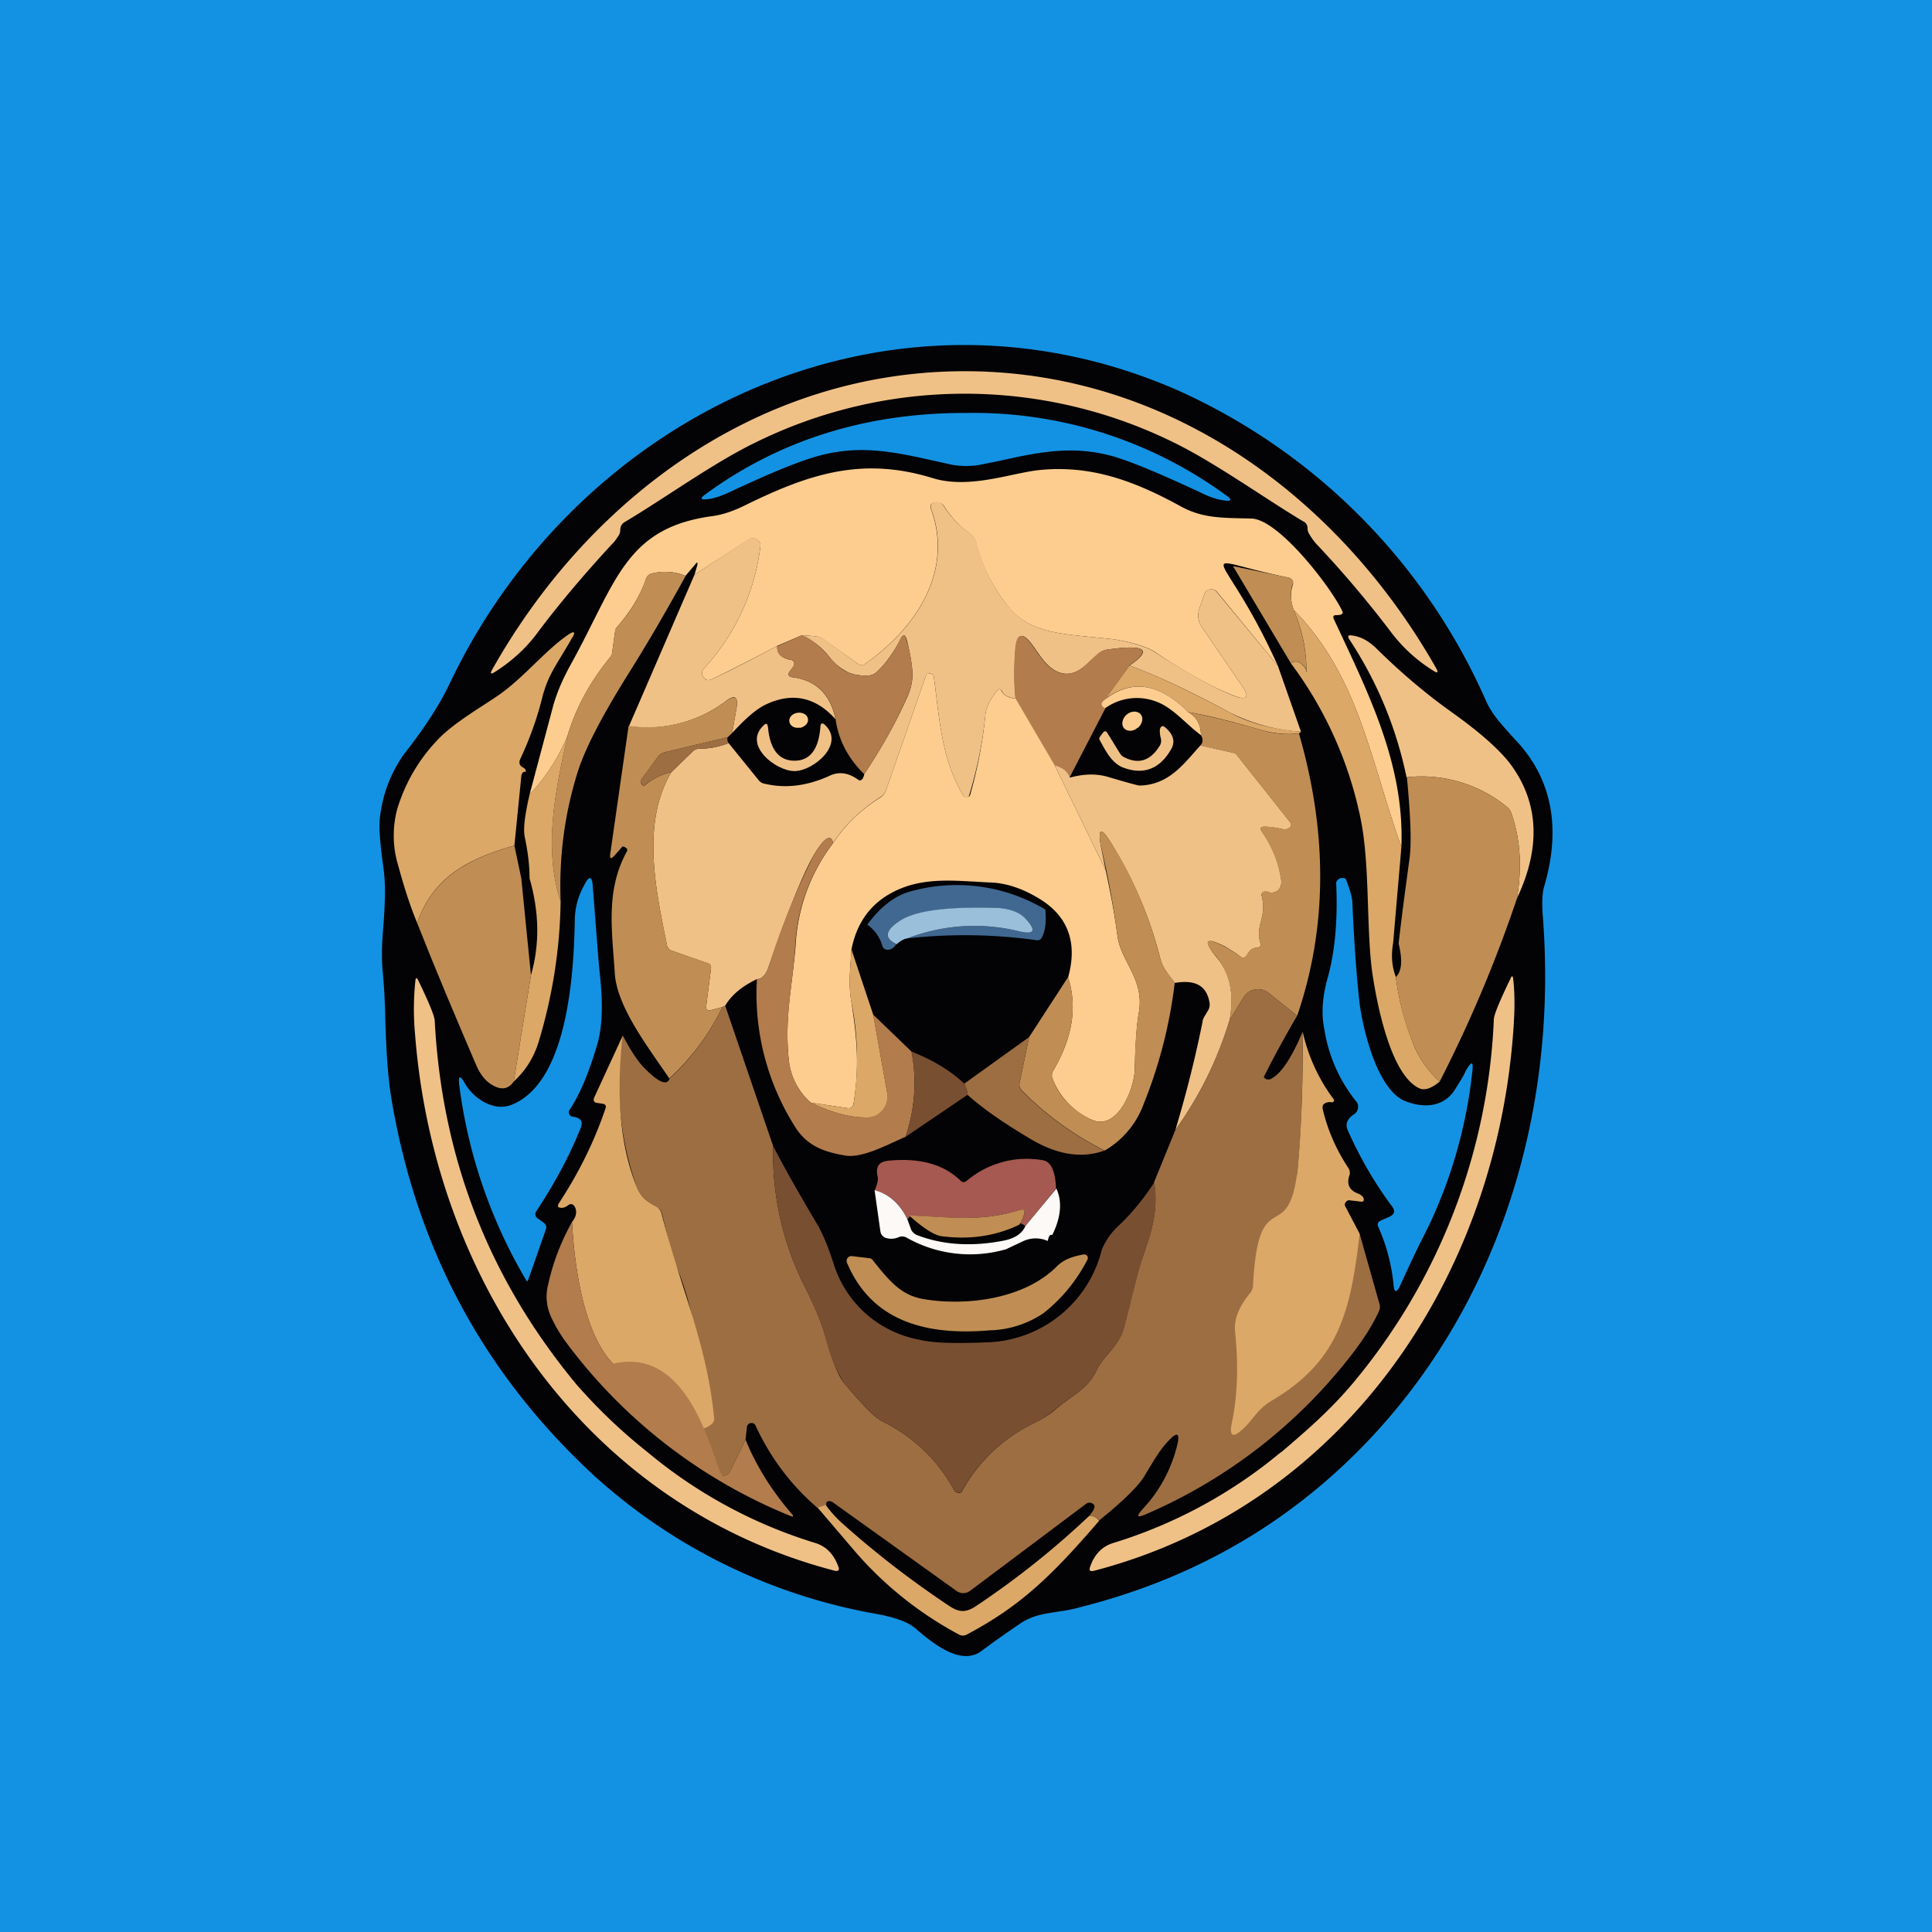
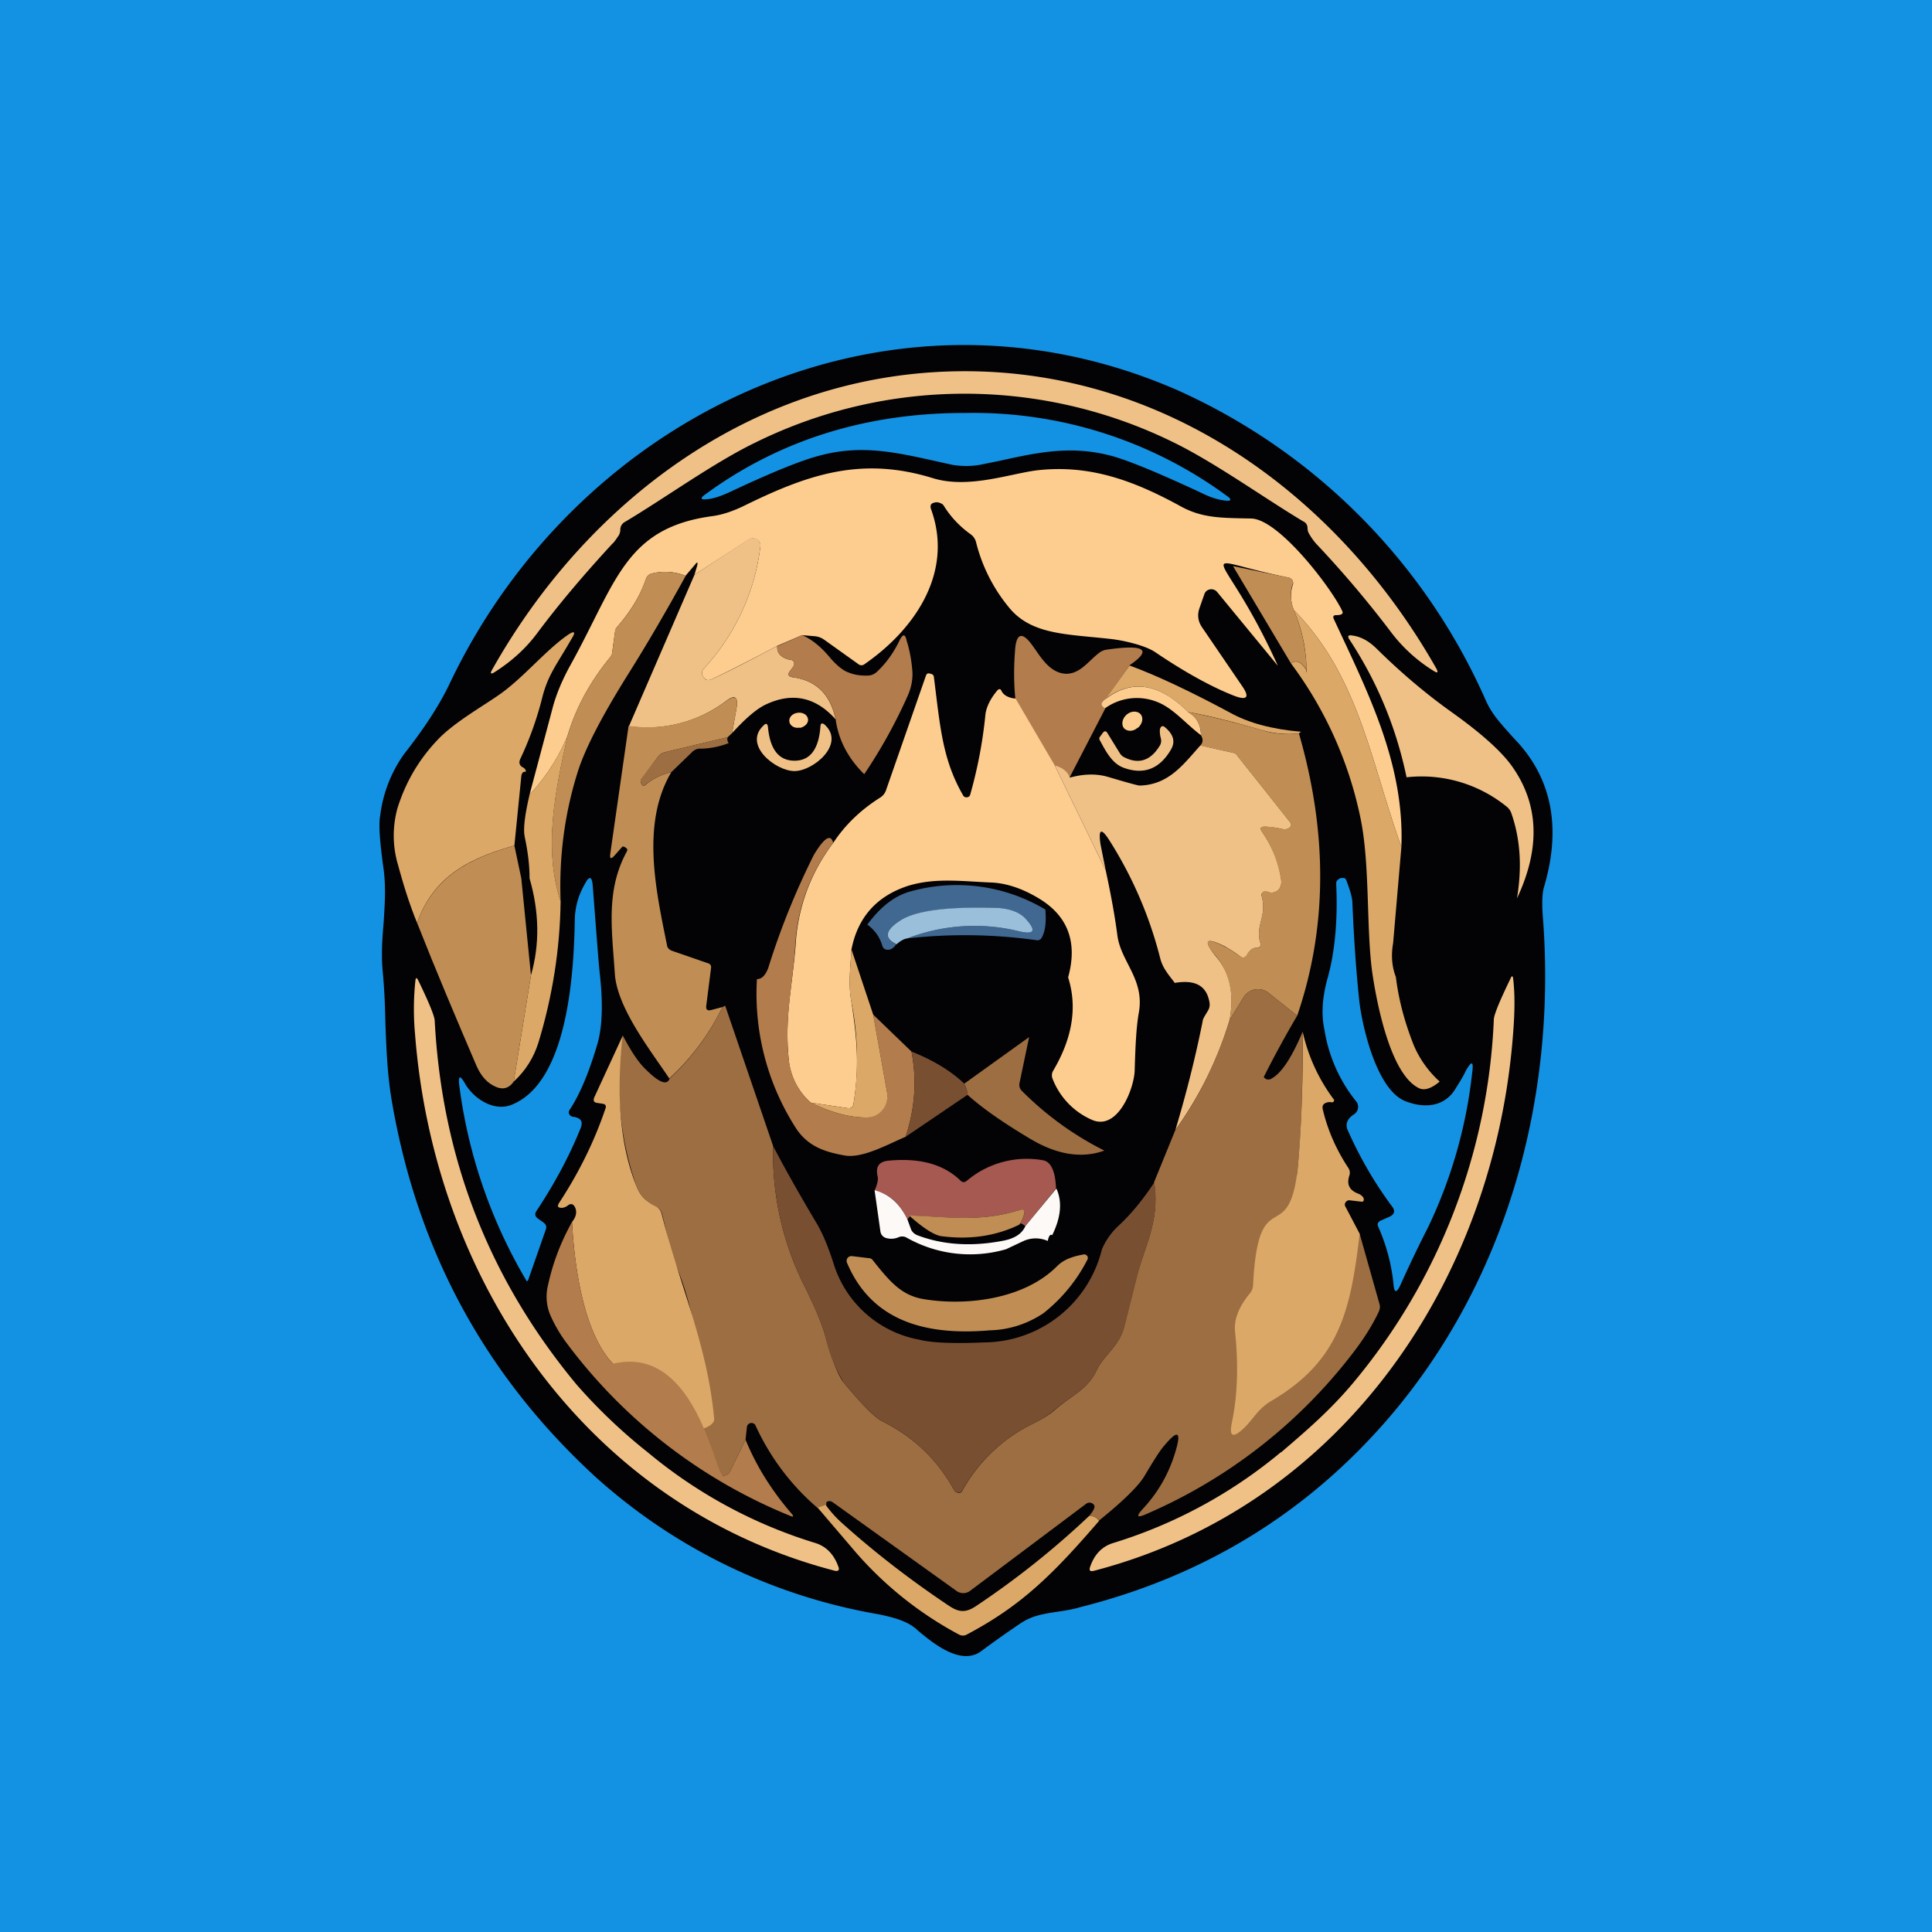
<svg xmlns="http://www.w3.org/2000/svg" width="56" height="56" viewBox="0 0 56 56">
  <path fill="#1392E3" d="M0 0h56v56H0z" />
  <path fill-rule="evenodd" d="M11.12 26.75c-.04.44-.07.9-.03 1.38.05.5.07 1 .08 1.5.03.8.06 1.58.2 2.36.75 4.3 2.71 7.89 5.87 10.8a16.4 16.4 0 0 0 8.22 4c.5.1.85.22 1.06.4h.01l.05.05c.45.38 1.3 1.09 1.9.59a32.66 32.66 0 0 1 1.09-.77c.34-.23.67-.28 1.06-.34.2-.03.42-.06.66-.13 3.59-.9 6.56-2.72 8.92-5.44 3.46-4 4.92-9.32 4.51-14.58-.03-.4-.02-.69.04-.88.44-1.5.32-2.94-.73-4.13l-.23-.25c-.3-.34-.55-.6-.73-1a17.66 17.66 0 0 0-8.94-9c-8.34-3.64-17.35.67-21.08 8.47-.3.64-.75 1.33-1.34 2.08a3.89 3.89 0 0 0-.69 1.78c-.05.26-.01.78.1 1.56.07.54.03 1.04 0 1.55Zm24.45-12.37a12.4 12.4 0 0 0-7.56-2.41c-2.79-.01-5.35.73-7.58 2.37-.14.1-.12.15.05.13.19-.01.42-.09.7-.22 1.21-.57 2.08-.92 2.6-1.05 1.17-.31 2.14-.1 3.27.15l.54.12a2.36 2.36 0 0 0 .83 0l.54-.11c1.13-.25 2.1-.46 3.28-.14.5.14 1.37.5 2.59 1.07.28.14.5.2.69.22.17.02.19-.03.05-.13Zm4.7 20.89c.15-.07.18-.17.08-.3-.5-.67-.93-1.41-1.29-2.22-.07-.17-.01-.33.2-.46a.26.26 0 0 0 .07-.34 4.4 4.4 0 0 1-.94-2.1c-.1-.46-.06-.97.1-1.53.2-.73.29-1.64.24-2.71 0-.04.01-.07.04-.1a.22.22 0 0 1 .1-.06h.1c.03.02.05.05.06.08.11.3.17.5.17.65.04.94.1 1.89.2 2.84.09.76.51 2.58 1.34 2.9.54.21 1.12.17 1.44-.35.13-.21.24-.38.3-.52.18-.32.24-.3.19.06a13.83 13.83 0 0 1-1.28 4.47 37.8 37.8 0 0 0-.8 1.67c-.11.24-.18.23-.2-.04a5.42 5.42 0 0 0-.44-1.65c-.04-.08-.01-.14.07-.18l.25-.11ZM16.83 32.7c.08-.2 0-.3-.22-.33a.14.14 0 0 1-.12-.1.13.13 0 0 1 .02-.1c.3-.45.56-1.08.8-1.89.15-.5.17-1.18.08-2.01-.04-.34-.1-1.2-.21-2.6-.02-.27-.1-.29-.22-.06-.2.34-.3.7-.3 1.1-.03 1.54-.21 4.63-1.8 5.3-.54.24-1.14-.18-1.38-.6-.14-.25-.2-.24-.17.03a14.8 14.8 0 0 0 1.96 5.7l.03-.02.01-.02.51-1.46c.03-.08.01-.14-.06-.2l-.17-.12c-.08-.06-.1-.13-.04-.22.55-.83.97-1.63 1.28-2.4Z" fill="#030204" />
  <path d="M27.94 10.76c5.91-.01 10.87 3.63 13.7 8.63.05.1.03.13-.08.06a4.52 4.52 0 0 1-1.25-1.14 30.86 30.86 0 0 0-2.17-2.56 1.78 1.78 0 0 1-.19-.27.31.31 0 0 1-.05-.16c0-.1-.04-.17-.13-.21-1.12-.67-2.58-1.72-3.78-2.3a13.7 13.7 0 0 0-12.1.02c-1.2.58-2.65 1.63-3.78 2.3a.25.25 0 0 0-.13.22c0 .05-.01.1-.04.16-.08.12-.14.21-.2.26-.82.89-1.54 1.74-2.16 2.57-.36.49-.8.86-1.24 1.14-.11.07-.14.05-.08-.06 2.81-5 7.76-8.65 13.68-8.66Z" fill="#F0C187" />
  <path d="M40.62 24.55c-.9-2.5-1.23-4.95-3.12-6.87-.1-.26-.1-.5-.03-.72a.16.16 0 0 0-.01-.14.17.17 0 0 0-.12-.08c-2.93-.6-1.94-1.07-.3 2.56l-1.76-2.14a.22.22 0 0 0-.31-.03.21.21 0 0 0-.06.09l-.14.4c-.07.2-.05.38.07.56l1.16 1.7c.23.33.15.43-.22.29-.62-.24-1.4-.66-2.3-1.27-.3-.2-.93-.34-1.29-.38-1.26-.14-2.25-.12-2.9-.86a4.78 4.78 0 0 1-1-1.95.4.4 0 0 0-.15-.22c-.32-.23-.58-.5-.79-.84-.02-.03-.06-.06-.13-.08a.21.21 0 0 0-.14 0c-.1.02-.12.08-.1.17.68 1.84-.46 3.5-1.92 4.51a.14.14 0 0 1-.18 0l-.98-.7a.55.55 0 0 0-.3-.11l-.35-.03-.72.31c-.62.33-1.24.65-1.88.96-.07.03-.12.04-.15.03a.21.21 0 0 1-.12-.1c-.05-.08-.04-.16.02-.23a6.34 6.34 0 0 0 1.64-3.54.22.22 0 0 0-.34-.2l-1.57 1.02.08-.27c.02-.1 0-.11-.06-.03l-.28.33a1.57 1.57 0 0 0-.96-.07.24.24 0 0 0-.19.17c-.17.49-.45.95-.84 1.39a.22.22 0 0 0-.05.11l-.08.58c0 .08-.03.14-.08.2-.57.7-.98 1.45-1.22 2.26a5.58 5.58 0 0 1-1.1 1.7l.66-2.48c.11-.43.3-.87.54-1.3 1.32-2.39 1.57-3.95 4.1-4.29.3-.04.62-.15.98-.33 1.84-.9 3.37-1.4 5.41-.77 1.04.32 2.26-.14 3.04-.23 1.54-.17 2.82.32 4.15 1.05.64.35 1.21.33 2.04.35.8.02 2.32 2.01 2.63 2.67.05.09-.01.13-.17.13-.08 0-.1.04-.07.11 1 2.15 2.05 4.2 1.96 6.6Z" fill="#FDCD8F" />
-   <path d="m37.04 19.3.67 1.91a5.36 5.36 0 0 1-2.05-.55c-1.2-.65-2.18-1.1-2.92-1.37.68-.46.46-.62-.65-.46a.46.46 0 0 0-.23.1c-.31.24-.54.6-.95.6-.48-.02-.74-.5-.96-.8-.31-.44-.49-.39-.52.15-.04.52-.03.97.01 1.37-.21-.03-.35-.1-.4-.22-.04-.07-.08-.07-.13-.02-.21.25-.33.5-.35.73a12.04 12.04 0 0 1-.48 2.35.1.1 0 0 1-.16-.03c-.61-1.05-.67-2.02-.85-3.44a.1.1 0 0 0-.06-.08.22.22 0 0 0-.07-.02c-.05 0-.08.01-.1.06l-1.16 3.33a.4.4 0 0 1-.17.2c-.57.37-1.02.8-1.36 1.32-.07-.27-.26-.15-.56.35-.3.52-.75 1.61-1.32 3.27-.08.22-.19.33-.33.33-.42.2-.73.45-.92.77l-.08.04-.34.09c-.1.02-.14-.02-.13-.12l.14-1.1c0-.07-.02-.12-.1-.14l-1.03-.36a.22.22 0 0 1-.15-.17c-.32-1.59-.75-3.53.13-5.01l.6-.58c.06-.07.14-.1.23-.1.3 0 .57-.06.83-.16l.85 1.05c.05.07.12.12.21.13.6.14 1.23.06 1.88-.24.26-.12.53-.08.8.11.06.05.1.04.15-.03a.33.33 0 0 0 .04-.12c.48-.72.9-1.46 1.25-2.24.12-.27.17-.54.14-.8-.02-.23-.07-.5-.15-.83-.05-.2-.12-.2-.2-.02-.2.38-.42.69-.68.93a.4.4 0 0 1-.22.1c-.21.01-.41-.01-.6-.09a1.55 1.55 0 0 1-.55-.45 2.2 2.2 0 0 0-.8-.63l.36.03c.11 0 .21.04.3.1l.98.71c.06.04.12.04.18 0 1.46-1 2.6-2.67 1.93-4.5-.03-.1 0-.16.09-.19.05-.01.1 0 .14 0 .07.03.11.06.13.1.2.32.47.6.8.83a.4.4 0 0 1 .15.22c.2.77.53 1.42 1 1.95.64.74 1.63.72 2.89.86.36.04 1 .19 1.28.38.92.6 1.69 1.03 2.3 1.27.38.14.46.04.23-.29l-1.16-1.7a.6.6 0 0 1-.07-.56l.14-.4a.21.21 0 0 1 .16-.14.22.22 0 0 1 .2.08l1.77 2.14Z" fill="#F0C187" />
  <path d="M22.53 18.72c-.02.22.12.36.4.41a.11.11 0 0 1 .09.07v.05a.1.1 0 0 1-.01.05l-.11.15c-.08.1-.05.16.07.18.69.09 1.1.5 1.25 1.22-.57-.64-1.24-.79-2-.44-.27.12-.6.4-1 .84l.13-.73c.05-.33-.05-.4-.32-.19a3.8 3.8 0 0 1-2.8.72l1.9-4.39 1.57-1.03a.22.22 0 0 1 .32.1c.02.03.03.07.02.11a6.34 6.34 0 0 1-1.64 3.54c-.06.07-.07.15-.02.23.03.05.07.09.12.1.03.01.08 0 .15-.03.64-.3 1.26-.63 1.88-.96Z" fill="#F0C187" />
  <path d="M37.5 17.68a4.68 4.68 0 0 1 .37 1.8v-.07c-.16-.23-.31-.3-.45-.18l-1.68-2.82 1.6.33a.17.17 0 0 1 .12.08.16.16 0 0 1 0 .14c-.07.22-.05.46.04.72ZM19.87 16.7c-.54.98-1.1 1.95-1.7 2.9-.74 1.19-1.21 2.1-1.42 2.76-.38 1.2-.55 2.46-.5 3.77-.5-1.54-.17-3.14.2-4.8.24-.81.65-1.56 1.22-2.26a.37.37 0 0 0 .08-.2l.08-.58c0-.04.02-.08.05-.11.4-.44.67-.9.84-1.4.03-.08.1-.14.19-.16.32-.08.64-.05.96.07Z" fill="#C08E54" />
  <path d="m40.62 24.55-.24 2.79c-.06.34-.04.67.08.98.08.65.25 1.3.52 1.98a3 3 0 0 0 .75 1.05c-.24.2-.43.26-.58.2-.86-.38-1.26-2.56-1.38-3.4-.17-1.3-.06-3.08-.33-4.41a11.3 11.3 0 0 0-2.02-4.51c.14-.11.29-.05.44.18v.07h.01c0-.62-.12-1.22-.37-1.8 1.89 1.92 2.22 4.37 3.12 6.87ZM14.91 24.51c-1.32.37-2.35.9-2.82 2.24-.23-.56-.4-1.12-.55-1.67a2.97 2.97 0 0 1-.02-1.65c.23-.74.61-1.4 1.15-1.97.46-.5 1.34-1 1.78-1.31.7-.48 1.33-1.27 2-1.74.2-.14.25-.1.12.1-.42.74-.68 1.03-.85 1.7a9.7 9.7 0 0 1-.64 1.79c-.05.11-.02.2.09.25a.18.18 0 0 1 .07.08v.04h-.03c-.03 0-.05.01-.07.04a.2.2 0 0 0-.03.09l-.2 2.01Z" fill="#DCA868" />
  <path d="M25.05 22.44c-.47-.46-.75-1-.83-1.6-.15-.72-.56-1.12-1.25-1.21-.12-.02-.15-.08-.07-.18l.1-.15a.1.1 0 0 0 .02-.1.11.11 0 0 0-.08-.07c-.3-.05-.43-.19-.41-.4l.72-.32c.26.11.53.32.79.63.2.24.4.4.55.45.19.08.39.1.6.09a.4.4 0 0 0 .22-.1c.26-.24.49-.55.67-.93.09-.18.16-.18.2.02.1.32.14.6.16.82.03.27-.02.54-.14.8a14.9 14.9 0 0 1-1.25 2.25ZM32.74 19.29l-.68.96c-.08.05-.12.1-.12.15 0 .06.03.1.1.13L31 22.54c-.06-.17-.2-.29-.44-.36l-1.13-1.93c-.04-.4-.05-.85-.01-1.37.03-.54.21-.59.52-.15.22.3.48.78.96.8.41 0 .64-.36.95-.6a.46.46 0 0 1 .23-.1c1.11-.16 1.33 0 .65.46Z" fill="#B27C4C" />
  <path d="M43.97 26.04c.15-.9.1-1.71-.16-2.46a.41.41 0 0 0-.14-.2 3.91 3.91 0 0 0-2.9-.85c-.3-1.44-.85-2.77-1.66-4-.06-.09-.03-.13.08-.11.25.03.49.16.72.39.73.72 1.45 1.32 2.15 1.82.9.64 1.48 1.17 1.78 1.6.77 1.1.81 2.37.13 3.81Z" fill="#F0C187" />
  <path d="M32.74 19.29c.74.27 1.71.72 2.92 1.37.54.3 1.23.48 2.05.55l-.06.05c-.38.04-.73 0-1.05-.09-.9-.26-1.62-.44-2.16-.53-.83-.83-1.62-.96-2.38-.4l.68-.95Z" fill="#DCA868" />
  <path d="m29.44 20.25 1.13 1.93 1.48 3.05c.14.65.26 1.28.34 1.9.11.76.79 1.26.62 2.22-.07.38-.1.94-.12 1.66-.01.54-.5 1.8-1.26 1.44a2.14 2.14 0 0 1-1.12-1.18.26.26 0 0 1 .02-.24c.56-.95.7-1.85.43-2.7.28-1.01 0-1.78-.85-2.29-.48-.29-.94-.44-1.37-.46-.82-.03-1.63-.15-2.43.1-.91.3-1.45.92-1.63 1.84-.03.5-.09 1-.01 1.47.18 1.15.24 1.95.07 3-.02.1-.07.14-.17.13l-1.07-.16a1.9 1.9 0 0 1-.64-1.27c-.12-1.22.1-2.07.2-3.27a5.35 5.35 0 0 1 1.1-3c.33-.5.78-.94 1.35-1.3a.4.4 0 0 0 .17-.21l1.16-3.33c.02-.05.05-.07.1-.06l.07.02a.1.1 0 0 1 .06.09c.18 1.41.24 2.38.85 3.43a.1.1 0 0 0 .1.05.1.1 0 0 0 .1-.07c.21-.74.36-1.5.44-2.3.02-.23.14-.48.35-.73.05-.05.09-.05.12.02.06.12.2.2.41.22ZM34.44 20.64c.24.14.37.36.37.67-.43-.32-.8-.78-1.26-.96a1.58 1.58 0 0 0-1.52.18c-.06-.03-.1-.07-.1-.13.01-.05.05-.1.13-.15.76-.57 1.55-.44 2.38.39Z" fill="#FDCD8F" />
  <path d="m21.22 21.25-.13.12-1.81.43a.38.38 0 0 0-.22.15l-.47.64a.1.1 0 0 0-.01.1l.04.08v.01h.05c.23-.2.5-.33.79-.4-.88 1.48-.45 3.42-.13 5 .01.1.07.15.15.18l1.04.36c.07.02.1.07.09.14l-.14 1.1c-.01.1.03.14.13.12l.34-.09a6.86 6.86 0 0 1-1.54 2.07c-.57-.85-1.52-2.06-1.58-3.05-.08-1.25-.27-2.4.35-3.53.02-.04.02-.07-.02-.1l-.06-.04h-.05l-.23.26c-.1.11-.14.1-.12-.06l.53-3.7a3.8 3.8 0 0 0 2.8-.7c.28-.21.38-.15.33.18l-.13.73ZM37.65 21.26c.84 2.9.82 5.64-.05 8.18l-.83-.66a.49.49 0 0 0-.72.12l-.41.67c.14-.75 0-1.37-.39-1.85-.4-.47-.3-.57.25-.28.09.04.24.14.46.29.06.05.12.03.16-.04.09-.14.19-.22.31-.22.1 0 .13-.05.1-.14-.15-.5.2-.77.04-1.36v-.06c.04-.08.1-.1.18-.06.08.03.16.03.24-.01.13-.07.18-.2.13-.43-.1-.48-.27-.91-.54-1.3-.07-.1-.04-.15.09-.15.16 0 .32.03.5.07a.25.25 0 0 0 .21-.04c.05-.05.06-.1.02-.15l-1.57-1.98a.1.1 0 0 0-.05-.03l-.99-.22c.08-.08.09-.18.02-.3 0-.3-.13-.53-.37-.67.54.1 1.25.27 2.16.53.32.1.67.13 1.05.09Z" fill="#C08E54" />
  <path d="M16.45 21.33c-.37 1.66-.7 3.26-.2 4.8-.02 1.4-.24 2.76-.64 4.08-.14.45-.38.83-.72 1.14l.5-3.08c.26-.9.24-1.84-.04-2.81 0-.38-.05-.78-.14-1.2-.05-.22 0-.63.14-1.23.46-.49.83-1.05 1.1-1.7Z" fill="#DCA868" />
  <path d="M21.09 21.37c-.02.07 0 .12.03.17-.26.1-.54.16-.83.16a.32.32 0 0 0-.23.1l-.6.58a1.99 1.99 0 0 0-.8.4.04.04 0 0 1-.03 0l-.01-.01-.04-.09a.1.1 0 0 1 0-.1l.48-.63a.38.38 0 0 1 .22-.15l1.8-.43Z" fill="#9D6E42" />
  <path d="m34.8 21.61.98.22a.1.1 0 0 1 .05.03l1.57 1.98c.04.05.03.1-.02.15a.25.25 0 0 1-.21.04 2.69 2.69 0 0 0-.5-.07c-.13 0-.16.05-.09.15.27.39.45.82.54 1.3.05.22 0 .36-.13.43a.28.28 0 0 1-.24.01c-.08-.03-.14-.02-.18.06a.09.09 0 0 0 0 .06c.16.6-.19.85-.04 1.36.03.09 0 .13-.1.14-.12 0-.22.08-.3.22-.05.07-.1.09-.17.04a4.5 4.5 0 0 0-.46-.3c-.56-.28-.64-.18-.25.3.4.47.53 1.09.39 1.84a10.76 10.76 0 0 1-1.57 3.18c.33-1.1.59-2.15.79-3.15 0-.06.06-.15.15-.3a.34.34 0 0 0 .05-.23c-.08-.5-.41-.68-1.01-.58-.07-.1-.16-.2-.25-.34a1.17 1.17 0 0 1-.17-.37 11.74 11.74 0 0 0-1.46-3.4c-.25-.4-.34-.36-.27.1l.15.75-1.48-3.05c.24.07.38.19.44.36.4-.11.77-.12 1.11-.02.57.17.87.25.91.25.84-.02 1.26-.6 1.76-1.16Z" fill="#F0C187" />
-   <path d="M43.97 26.04a38.7 38.7 0 0 1-2.24 5.31 3 3 0 0 1-.75-1.05 7.7 7.7 0 0 1-.52-1.98c.17-.16.2-.48.08-.97.09-.8.2-1.61.31-2.42.07-.44.04-1.24-.07-2.4a3.91 3.91 0 0 1 2.89.85c.07.05.11.12.14.2.26.75.31 1.57.16 2.46ZM34.05 28.49a13.77 13.77 0 0 1-.9 3.51 2.59 2.59 0 0 1-1.13 1.35 9.15 9.15 0 0 1-2.4-1.74.25.25 0 0 1-.07-.21l.28-1.34 1.13-1.74c.27.86.13 1.76-.43 2.71a.26.26 0 0 0-.02.24c.2.53.58.92 1.12 1.18.76.36 1.25-.9 1.26-1.44.01-.72.05-1.28.12-1.66.17-.96-.51-1.46-.62-2.23a25.78 25.78 0 0 0-.49-2.64c-.07-.46.02-.5.27-.1.64.99 1.13 2.12 1.46 3.4.04.14.1.26.17.37l.25.34Z" fill="#C08E54" />
  <path d="M24.15 24.43a5.35 5.35 0 0 0-1.1 2.99c-.08 1.2-.31 2.05-.19 3.27.06.52.27.94.64 1.27.55.27 1.07.42 1.56.43a.64.64 0 0 0 .5-.21.63.63 0 0 0 .15-.53l-.4-2.24 1.11 1.07c.16.83.1 1.65-.17 2.47-.52.22-1.26.64-1.78.54-.55-.1-1.03-.25-1.38-.76a7.2 7.2 0 0 1-1.15-4.35c.14 0 .25-.11.33-.33a21.68 21.68 0 0 1 1.32-3.27c.3-.5.49-.62.56-.35Z" fill="#B27C4C" />
  <path d="m14.91 24.51.2.95.28 2.81-.5 3.08c-.13.19-.3.24-.5.16-.25-.1-.44-.3-.58-.62-.6-1.4-1.18-2.77-1.72-4.14.47-1.33 1.5-1.87 2.82-2.24Z" fill="#C08E54" />
  <path d="m24.68 27.52.63 1.89.4 2.24a.62.62 0 0 1-.37.7.64.64 0 0 1-.28.04c-.49-.01-1-.16-1.56-.43l1.07.16c.1.01.15-.03.17-.12a8.48 8.48 0 0 0-.07-3c-.08-.47-.02-.98.01-1.48Z" fill="#DCA868" />
  <path d="M37.6 29.44a29.47 29.47 0 0 0-.97 1.78c.03.04.07.06.1.07.05 0 .1 0 .13-.03.28-.15.58-.6.9-1.36 0 1.62-.04 2.95-.15 4-.15 1.27.67 4 1.8 1.86l.57 2.02c.03.08.02.17-.02.25-.16.34-.4.74-.74 1.18a15.05 15.05 0 0 1-5.98 4.67c-.29.13-.32.08-.11-.15.43-.46.75-1.01.94-1.65.18-.6.07-.65-.33-.17-.13.15-.31.44-.56.86-.16.28-.6.72-1.32 1.3-.07-.08-.16-.13-.29-.13.12-.14.17-.24.15-.3a.14.14 0 0 0-.04-.05.15.15 0 0 0-.06-.03.16.16 0 0 0-.14.03l-3.36 2.52a.33.33 0 0 1-.4 0l-3.56-2.55a.22.22 0 0 0-.11-.05.12.12 0 0 0-.1.04v.08l-.25.08a6.93 6.93 0 0 1-1.8-2.39.13.13 0 0 0-.15-.07.13.13 0 0 0-.1.11l-.04.37-.45.92a.21.21 0 0 1-.2.12.21.21 0 0 1-.19-.12c-.17-.4-.3-.81-.4-1.25-.05-.26-.09-.7-.1-1.3a9 9 0 0 0-.78-3.67l-.3-1.25a.3.3 0 0 0-.15-.19c-.28-.16-.46-.28-.59-.6a9.06 9.06 0 0 1-.4-4.38c.24.46.46.79.66.98.4.4.63.48.7.27a6.85 6.85 0 0 0 1.53-2.07l.08-.04 1.39 4.07a8.54 8.54 0 0 0 .9 4.04c.3.6.5 1.08.6 1.42.2.74.39 1.2.55 1.4.54.65.91 1.02 1.12 1.12.9.45 1.59 1.11 2.07 1.98a.16.16 0 0 0 .22.07 4.68 4.68 0 0 1 2.08-1.99c.27-.13.47-.26.6-.37.49-.44.97-.6 1.24-1.18.2-.43.67-.7.8-1.28l.36-1.43c.22-.86.68-1.63.5-2.73l.62-1.52c.69-.95 1.2-2 1.57-3.18l.41-.67a.48.48 0 0 1 .33-.22.49.49 0 0 1 .39.1l.83.66Z" fill="#9D6E42" />
  <path d="M37.13 42.1c.76-.65 1.42-1.22 2.07-1.99a17.58 17.58 0 0 0 4.1-10.57c.01-.14.17-.53.48-1.17.04-.1.07-.09.08 0 .05.42.05.93 0 1.56-.53 7.16-4.94 13.72-12.15 15.6-.12.03-.15-.01-.11-.12.12-.35.34-.58.65-.68a13.98 13.98 0 0 0 4.88-2.64ZM18.78 42.1a13.94 13.94 0 0 0 4.87 2.63c.3.1.52.32.65.68.04.1 0 .14-.1.12-7.2-1.87-11.62-8.41-12.17-15.56a7.86 7.86 0 0 1 .01-1.54c.01-.1.04-.1.08-.02.31.64.47 1.03.48 1.17.21 4 1.58 7.5 4.11 10.55a15.7 15.7 0 0 0 2.07 1.97Z" fill="#F0C187" />
  <path d="M39.41 35.76c-.26 2.22-.58 3.68-2.55 4.84-.4.23-.55.56-.81.8-.32.3-.43.24-.34-.18.16-.77.19-1.64.09-2.61-.04-.35.1-.72.42-1.11a.4.4 0 0 0 .1-.23c.15-3.06 1.02-1.06 1.29-3.36.1-1.06.16-2.4.15-4a5.12 5.12 0 0 0 .91 1.97.07.07 0 0 1-.04.07h-.04a.26.26 0 0 0-.14.01c-.1.03-.13.1-.11.19.14.6.39 1.17.74 1.7a.25.25 0 0 1 .03.23c-.08.25 0 .42.26.52a.3.3 0 0 1 .13.09c.02.02.03.05.03.08 0 .05-.03.07-.08.06l-.34-.04a.12.12 0 0 0-.1.05.11.11 0 0 0-.02.12l.42.8ZM18.05 30.01c-.2 1.75-.07 3.21.4 4.38.13.32.3.44.6.6.06.05.11.11.13.2.52 2.07 1.32 3.76 1.52 5.93.03.22-.52.42-.67.25a8.44 8.44 0 0 0-1.53-1.27 4.61 4.61 0 0 1-.73-.57c-.85-.88-1.12-2.8-1.19-4.11.13-.16.15-.31.08-.44-.05-.09-.12-.1-.2-.04a.31.31 0 0 1-.17.07c-.12 0-.15-.04-.08-.15.57-.87 1.02-1.78 1.34-2.73.03-.08 0-.13-.1-.14l-.13-.02c-.1-.01-.13-.06-.1-.15l.83-1.8Z" fill="#DCA868" />
  <path d="m29.83 30.06-.28 1.34a.24.24 0 0 0 .06.21 9.14 9.14 0 0 0 2.4 1.74c-.66.24-1.39.12-2.18-.36-.77-.46-1.37-.88-1.79-1.26.01-.06-.02-.16-.09-.32l1.88-1.35Z" fill="#9D6E42" />
  <path d="M27.95 31.41c.07.16.1.26.1.32l-1.8 1.22c.27-.82.33-1.64.17-2.47.63.25 1.14.56 1.53.93ZM33.46 34.27c.17 1.1-.29 1.87-.5 2.73l-.36 1.43c-.14.58-.61.85-.81 1.28-.27.58-.75.74-1.25 1.18a2.7 2.7 0 0 1-.59.37 4.68 4.68 0 0 0-2.08 1.98.17.17 0 0 1-.16 0 .16.16 0 0 1-.06-.06 4.71 4.71 0 0 0-2.07-1.98c-.2-.1-.58-.47-1.12-1.12a4.4 4.4 0 0 1-.55-1.4c-.1-.34-.3-.81-.6-1.42a8.54 8.54 0 0 1-.9-4.04c.38.73.8 1.46 1.22 2.17.2.32.37.73.53 1.23a3.2 3.2 0 0 0 2.48 2.21c.34.09.98.12 1.9.08a3.54 3.54 0 0 0 3.4-2.7 2 2 0 0 1 .47-.67c.4-.37.74-.8 1.05-1.27Z" fill="#794F32" />
  <path d="M16.58 35.42c.07 1.3.34 3.23 1.19 4.11 2.41-.58 2.95 3.24 3.19 3.24a.21.21 0 0 0 .2-.12l.45-.92c.31.76.76 1.48 1.34 2.15.06.07.05.1-.04.06a15.22 15.22 0 0 1-6.47-4.99 4.1 4.1 0 0 1-.48-.81 1.38 1.38 0 0 1-.08-.87c.14-.65.37-1.26.7-1.85Z" fill="#B27C4C" />
  <path d="M23.94 43.63c.13.18.29.36.47.52.89.8 1.91 1.6 3.06 2.37.29.2.49.25.81.04a24.78 24.78 0 0 0 3.29-2.62c.13 0 .22.05.29.14-1.36 1.58-2.27 2.47-3.84 3.3a.23.23 0 0 1-.22 0A10.54 10.54 0 0 1 24.81 45L23.7 43.7l.24-.08Z" fill="#DCA868" />
  <path d="M23.18 21.1c.15-.03.26-.14.24-.26-.02-.13-.16-.2-.3-.18-.16.02-.26.14-.24.26.02.12.15.2.3.17Z" fill="#FDCD8F" />
  <path d="M23.03 22.35c-.55 0-1.5-.76-.9-1.32.07-.08.12-.06.13.05.06.65.32.97.77.97s.7-.33.75-.98c0-.11.05-.13.13-.06.6.56-.34 1.34-.88 1.34Z" fill="#F0C187" />
  <path d="M32.98 21.1c.14-.12.17-.3.08-.4-.09-.1-.27-.1-.4.01s-.17.29-.08.4c.1.1.27.1.4-.02Z" fill="#FDCD8F" />
  <path d="M33.65 21.41a.8.8 0 0 1-.03-.27c.03-.1.08-.12.16-.05.23.2.29.4.17.62-.33.58-.8.76-1.39.54-.35-.13-.54-.54-.69-.81-.01-.03-.01-.06.01-.08l.08-.11c.05-.07.1-.07.14 0l.37.6c.03.04.07.08.12.1.41.21.75.1 1.01-.31a.28.28 0 0 0 .05-.23Z" fill="#F0C187" />
  <path d="M30.3 26.37c.03.34 0 .6-.09.78-.03.08-.1.12-.18.1-1.23-.17-2.47-.19-3.73-.05a5.4 5.4 0 0 1 3.18-.22c.5.13.58.01.25-.35-.18-.2-.5-.3-.93-.32-.75 0-2.12-.01-2.72.38-.43.28-.46.51-.1.68-.07.1-.15.16-.24.16-.1 0-.15-.05-.17-.13-.07-.23-.2-.43-.43-.6.39-.53.81-.85 1.28-.97a4.99 4.99 0 0 1 3.89.54Z" fill="#406891" />
  <path d="M26.3 27.2c-.09.01-.2.07-.31.17-.37-.17-.34-.4.09-.68.6-.4 1.97-.39 2.72-.38.43.01.75.12.93.32.33.36.25.48-.25.35a5.4 5.4 0 0 0-3.18.22Z" fill="#99BFDB" />
  <path d="m30.61 34.45-.89 1.09c-.11-.09-.17-.1-.18-.04a.9.9 0 0 0 .15-.32c.02-.1-.03-.14-.13-.11-1.13.36-2.06.2-3.2.17.03 0 .01.03-.06.1-.23-.47-.54-.75-.95-.83.08-.18.11-.32.09-.4-.07-.3.04-.45.34-.47.89-.08 1.57.11 2.05.57.06.07.13.07.2.01a2.69 2.69 0 0 1 2.2-.59c.23.04.36.31.38.82Z" fill="#A55950" />
  <path d="m26.3 35.34.11.3c.03.07.1.13.17.16.73.28 1.55.34 2.46.17.35-.06.58-.2.68-.43l.9-1.09c.17.37.14.82-.12 1.35-.06-.03-.1.02-.13.17a.86.86 0 0 0-.7 0l-.51.24a3.74 3.74 0 0 1-2.87-.33.26.26 0 0 0-.24-.02.53.53 0 0 1-.38.02.23.23 0 0 1-.15-.18l-.17-1.2c.4.1.72.37.95.84Z" fill="#FCF9F6" />
  <path d="M29.54 35.5c-.68.33-1.44.44-2.26.33-.2-.03-.52-.23-.93-.6 1.15.04 2.08.2 3.21-.16.1-.03.15 0 .13.1a.9.9 0 0 1-.15.33ZM25.3 36.53c.5.63.84 1.03 1.5 1.13 1.24.2 2.9-.01 3.84-.96.22-.22.51-.29.77-.34a.11.11 0 0 1 .1.04.1.1 0 0 1 .01.11 4.71 4.71 0 0 1-1.27 1.55 2.9 2.9 0 0 1-1.56.5c-1.75.15-3.4-.2-4.14-1.96a.14.14 0 0 1 .02-.14.14.14 0 0 1 .13-.05l.5.06c.04 0 .08.03.1.06Z" fill="#C08E54" />
</svg>